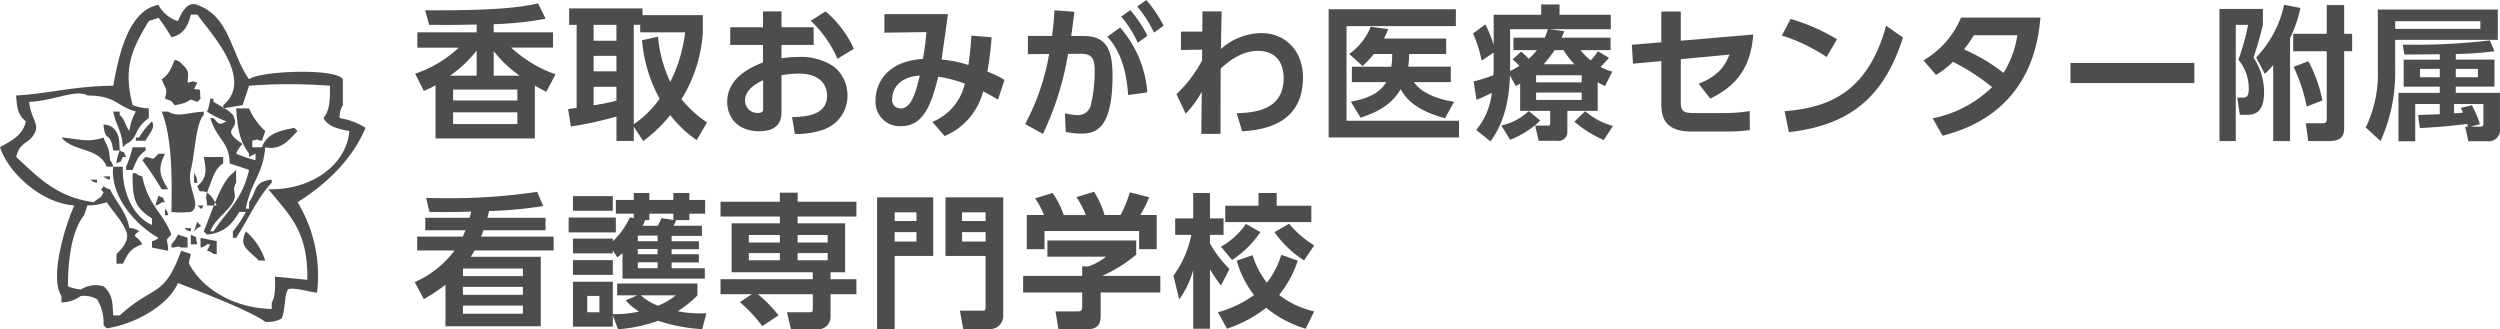
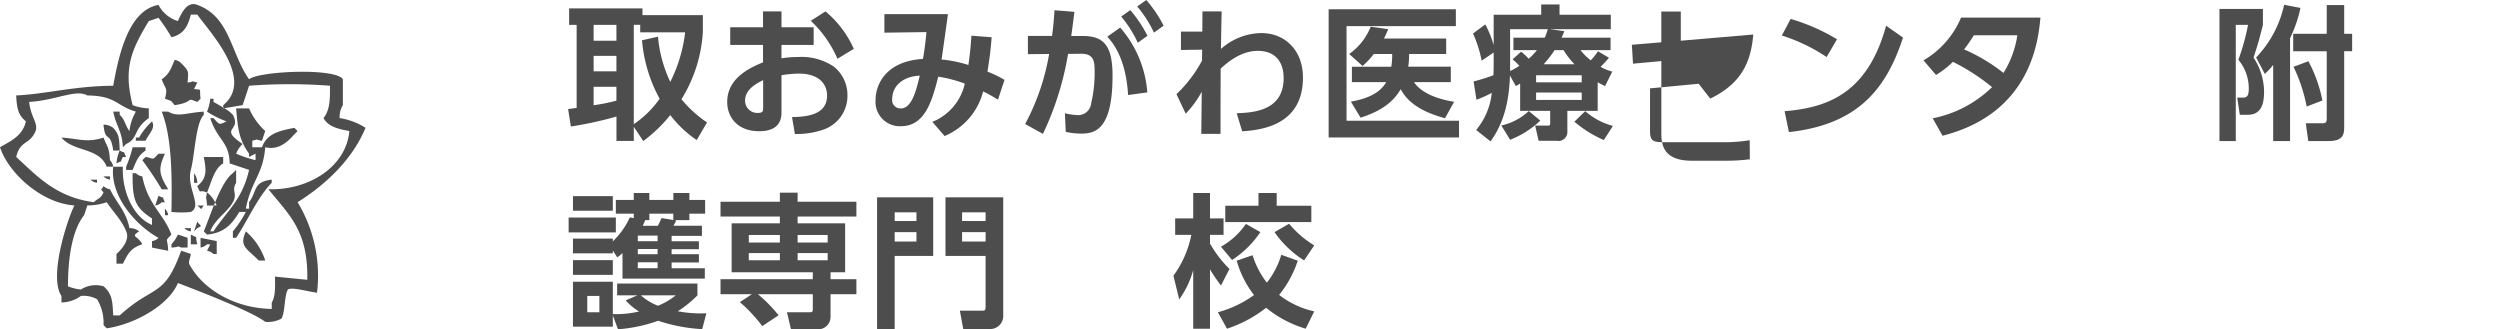
<svg xmlns="http://www.w3.org/2000/svg" id="contents" width="372.761" height="49.1" viewBox="0 0 372.761 49.1">
  <defs>
    <style>
      .cls-1, .cls-2 {
        fill: #4d4d4d;
      }

      .cls-2 {
        fill-rule: evenodd;
      }
    </style>
  </defs>
  <title>kango_logo</title>
  <g>
    <g>
-       <path class="cls-1" d="M239.9,98.7a17.689,17.689,0,0,0,6.5-3.875h-6.179V92.539h8.849V91.376c-3.488.064-3.725,0.064-7.083,0.043l-0.6-2.174c10.7,0.086,14.619-.5,16.836-1.034l1.141,2.3a52.569,52.569,0,0,1-7.751.818v1.206h8.849v2.282H254.22A19.191,19.191,0,0,0,260.83,98.8l-1.378,2.605c-0.8-.409-1.141-0.6-1.7-0.926v7.88H242.938v-7.945a13.2,13.2,0,0,1-1.744.861Zm9.172,0.3V95.273A19.464,19.464,0,0,1,245.113,99h3.961Zm6.072,2.067h-9.581V102.7h9.581v-1.636Zm0,3.4h-9.581v1.744h9.581v-1.744ZM255.469,99a18.309,18.309,0,0,1-3.854-3.66V99h3.854Z" transform="translate(-178 -87.716)" />
      <path class="cls-1" d="M281.883,108.6a16.68,16.68,0,0,1-3.94-3.725,22.443,22.443,0,0,1-4.026,3.875L272.5,106.62v2.11h-2.583v-3.638a54.567,54.567,0,0,1-6.8,1.485l-0.409-2.6c0.194-.021,1.077-0.151,1.271-0.172V91.419h-1.12V88.965h10.937v1.012h9v2.562a21.384,21.384,0,0,1-3.187,9.968,17.512,17.512,0,0,0,3.811,3.466ZM266.511,91.419v2.368h3.4V91.419h-3.4Zm0,4.629v2.3h3.4v-2.3h-3.4Zm3.4,4.607h-3.4v2.756a28.788,28.788,0,0,0,3.4-.689v-2.067Zm6.2-7.471a19.623,19.623,0,0,0,1.83,6.739,22.138,22.138,0,0,0,2.217-7.385h-6.7v-1.12H272.5v14.813a15.005,15.005,0,0,0,3.854-3.79,21.918,21.918,0,0,1-2.627-8.72Z" transform="translate(-178 -87.716)" />
      <path class="cls-1" d="M299.32,91.786v2.626h-4.8v2a15.181,15.181,0,0,1,2.433-.194,8.67,8.67,0,0,1,5.361,1.421,5.421,5.421,0,0,1,2.045,4.328,5.306,5.306,0,0,1-3.66,5.1,12.05,12.05,0,0,1-4.177.625l-0.43-2.519c2.023-.043,5.231-0.237,5.231-3.208,0-1.507-.99-3.272-4.2-3.272a16.947,16.947,0,0,0-2.6.237v5.576c0,2.175-1.593,2.777-3.294,2.777-3.445,0-4.8-2.282-4.8-4.349,0-3.682,3.574-5.188,5.34-5.921v-2.6h-4.888V91.786h4.888V89.417h2.756v2.369h4.8Zm-7.536,7.88c-0.969.5-2.691,1.335-2.691,3.079a1.822,1.822,0,0,0,1.895,1.809c0.8,0,.8-0.323.8-0.71V99.666Zm9.3-10.249a15.4,15.4,0,0,1,4.22,5.577l-2.433,1.485a17.084,17.084,0,0,0-3.983-5.663Z" transform="translate(-178 -87.716)" />
      <path class="cls-1" d="M317.015,105.888a8.037,8.037,0,0,0,4.844-5.706,19.991,19.991,0,0,0-3.962-1.033c-0.9,3.552-1.959,7.385-5.555,7.385a3.627,3.627,0,0,1-3.789-3.918c0-2.261,1.485-5.77,7.062-6.115,0.259-1.421.452-3.1,0.517-4l-6.266.086V89.826h9.474c-0.3,2.261-.625,4.5-0.947,6.761a18.756,18.756,0,0,1,4,.818c0.237-1.658.345-2.777,0.452-4.371l3.014,0.237c-0.151,1.959-.3,3.079-0.625,5.124a16.929,16.929,0,0,1,2.541,1.228l-0.969,2.95c-0.8-.474-1.249-0.754-2.217-1.228A9.854,9.854,0,0,1,318.845,108Zm-5.986-3.38a1.235,1.235,0,0,0,1.271,1.378c1.658,0,2.3-2.648,2.842-4.887C312.752,99.084,311.029,100.44,311.029,102.507Z" transform="translate(-178 -87.716)" />
      <path class="cls-1" d="M330.855,106.21a34.234,34.234,0,0,0,3.574-10.442l-3.165.021V93.077h3.6c0.15-1.1.237-1.873,0.366-3.832l2.971,0.237c-0.129,1.012-.28,2.239-0.474,3.6h1.723c3.1,0,4.435,1.4,4.435,5.921,0,7.837-2.455,8.634-4.629,8.634a10.757,10.757,0,0,1-2.347-.258l-0.129-2.778a9.352,9.352,0,0,0,1.895.28,1.954,1.954,0,0,0,2.024-1.766,19.743,19.743,0,0,0,.517-4.607c0-1.507-.022-2.8-2.045-2.777l-1.917.021a44.806,44.806,0,0,1-3.746,11.928Zm15.351-4.327c-0.344-5.641-2.368-7.88-3.1-8.7l1.916-1.356a16.546,16.546,0,0,1,4.048,9.667Zm0.323-12.66a18.613,18.613,0,0,1,2.562,3.832l-1.442,1.034a16.691,16.691,0,0,0-2.476-3.9Zm2.39-1.507a19.1,19.1,0,0,1,2.583,3.833l-1.442,1.033a17.233,17.233,0,0,0-2.5-3.9Z" transform="translate(-178 -87.716)" />
      <path class="cls-1" d="M354.084,95.166V92.431h3.187l0.021-3.014h2.863c-0.064,2.734-.064,3.036-0.107,5.6a9.249,9.249,0,0,1,6.007-2.369c3.66,0,6.222,2.691,6.222,6.61,0,6.265-4.715,7.794-9.064,8.031l-0.818-2.691c2.5-.086,7-0.366,7-5.231,0-2.433-1.249-4.069-3.854-4.069-2.648,0-4.758,1.938-5.533,2.648-0.021,4.242-.021,4.8-0.021,9.732H357.12l0.064-6.287a14.653,14.653,0,0,1-2.39,3.273l-1.378-2.907a19.791,19.791,0,0,0,3.811-5l0.021-1.636Z" transform="translate(-178 -87.716)" />
      <path class="cls-1" d="M395.075,89.094v2.519h-16.3v14.1h16.772v2.5H376.106V89.094h18.968Zm-0.754,8.569v2.3h-5.49c1.228,1.809,3.918,2.605,5.985,2.928l-1.356,2.455c-4.393-1.184-5.856-2.95-6.61-4.328-1.077,1.852-2.842,3.251-5.985,4.241l-1.443-2.39c3.6-.625,4.694-1.959,5.275-2.907h-5.124v-2.3h5.878a11.221,11.221,0,0,0,.129-1.895h-2.734a13.2,13.2,0,0,1-1.679,1.787l-2-1.787a9.064,9.064,0,0,0,3.208-4.069L385,92.065c-0.237.538-.409,0.947-0.646,1.4h9.279v2.3H388.1a11.084,11.084,0,0,1-.129,1.895h6.351Z" transform="translate(-178 -87.716)" />
      <path class="cls-1" d="M404.652,100.182c-0.151.108-.323,0.172-0.625,0.388l-0.883-1.593c-0.086,2.11-.323,6.33-2.906,9.818l-2.132-1.7a10.309,10.309,0,0,0,2.326-5.533,20.252,20.252,0,0,1-2.282,1.034l-0.431-2.734a28.548,28.548,0,0,0,2.95-.926c0.043-.732.043-1.335,0.043-2.132V95.553l-1.787,1.206a18.688,18.688,0,0,0-1.292-4.047l1.83-1.356a15.822,15.822,0,0,1,1.249,3.079V89.912H407.8V88.384h2.734v1.528h7.644v2.153h-9.129l2.2,0.3c-0.194.5-.28,0.689-0.409,0.969h7.3v1.852h-4.479a8.308,8.308,0,0,0,1.529,1.529,9.924,9.924,0,0,0,1.076-1.356l1.637,0.969c-0.215.259-.56,0.667-1.249,1.356a7.411,7.411,0,0,0,1.744.71l-1.077,2.153c-0.452-.215-0.582-0.28-1.1-0.56v4.263h-4.521v3.036a1.333,1.333,0,0,1-1.593,1.421h-2.691l-0.517-2.261h1.852c0.366,0,.387-0.086.387-0.366v-1.83h-4.478v-4.069Zm3.014,5.512a13.746,13.746,0,0,1-4.5,2.864l-1.313-2.132a8.65,8.65,0,0,0,4.091-2.153ZM404.8,95.424a8.66,8.66,0,0,1,1.141,1.055,10.146,10.146,0,0,0,1.227-1.292h-3.509V93.335h4.672a8.4,8.4,0,0,0,.452-1.27h-5.62v6.244a11.5,11.5,0,0,0,1.378-.775,8.268,8.268,0,0,0-1.012-.969Zm2.239,3.51v1.055h6.8V98.934h-6.8Zm0,2.583v1.1h6.8v-1.1h-6.8Zm5.727-4.22a11.785,11.785,0,0,1-1.636-2.11H409.8a16.2,16.2,0,0,1-1.636,2.11h4.607Zm4.371,11.3a17.723,17.723,0,0,1-4.392-2.734l1.615-1.572a10.268,10.268,0,0,0,4.134,2.2Z" transform="translate(-178 -87.716)" />
-       <path class="cls-1" d="M421.487,97.211l-0.172-2.82,4.392-.366V89.438h2.907v4.349l10.808-.926c-0.388,4.715-2.239,7.514-6.416,9.56l-1.723-2.218c3.1-1.249,3.962-2.777,4.586-4.349l-7.255.689v6.33c0,1.485.388,1.7,2.11,1.7H435.4a23.326,23.326,0,0,0,3.488-.3l0.021,2.842a27.1,27.1,0,0,1-3.4.215h-5.275c-4.349,0-4.521-2.541-4.521-4.2V96.824Z" transform="translate(-178 -87.716)" />
+       <path class="cls-1" d="M421.487,97.211l-0.172-2.82,4.392-.366V89.438h2.907v4.349l10.808-.926c-0.388,4.715-2.239,7.514-6.416,9.56l-1.723-2.218l-7.255.689v6.33c0,1.485.388,1.7,2.11,1.7H435.4a23.326,23.326,0,0,0,3.488-.3l0.021,2.842a27.1,27.1,0,0,1-3.4.215h-5.275c-4.349,0-4.521-2.541-4.521-4.2V96.824Z" transform="translate(-178 -87.716)" />
      <path class="cls-1" d="M450.356,96.221a25.893,25.893,0,0,0-6.675-3.208l1.313-2.476a29.023,29.023,0,0,1,6.911,3.036Zm-6.266,8.074c6.395-.517,12.38-2.648,15.136-12.746l2.519,1.765c-2.562,7.945-7,13-17.009,14.1Z" transform="translate(-178 -87.716)" />
      <path class="cls-1" d="M464.8,96.716a13.36,13.36,0,0,0,5.6-6.373H482.24c-0.323,3.337-1.356,14.253-14.6,17.612l-1.464-2.6a17.477,17.477,0,0,0,8.849-4.651,31.258,31.258,0,0,0-5.834-3.768,14.068,14.068,0,0,1-2.519,1.959Zm7.514-3.746a22,22,0,0,1-1.464,2.11,26.5,26.5,0,0,1,5.877,3.509,14.617,14.617,0,0,0,2.067-5.619h-6.48Z" transform="translate(-178 -87.716)" />
-       <path class="cls-1" d="M505.187,97.1V100.1H486.715V97.1h18.473Z" transform="translate(-178 -87.716)" />
      <path class="cls-1" d="M508.931,89.051h6.48v2.368c-0.6,2.368-.667,2.626-1.4,4.887a9.324,9.324,0,0,1,1.572,5.125c0,2-.56,3.4-2.433,3.4h-1.184l-0.387-2.562h0.732c0.646,0,.99-0.107.99-1.356a6.63,6.63,0,0,0-1.55-4.284,33.388,33.388,0,0,0,1.443-5.21h-1.83v17.332h-2.433v-19.7Zm12.078-.151a19.511,19.511,0,0,1-1.55,4.5v15.351H516.94V97.4a10.262,10.262,0,0,1-1.249,1.335L514.4,96.285a16.384,16.384,0,0,0,4.177-7.858Zm3.919-.431h2.6v4.285h1.185v2.6h-1.185v11.26c0,1.012-.064,2.132-2.3,2.132h-3.057l-0.366-2.648h2.433c0.561,0,.689-0.151.689-0.732V95.359h-5v-2.6h5V88.47Zm-2.734,8.375a21.067,21.067,0,0,1,2.088,5.856l-2.347.9a23.943,23.943,0,0,0-1.959-5.921Z" transform="translate(-178 -87.716)" />
-       <path class="cls-1" d="M550.438,89.137v4.521H535.13v4.371a24.913,24.913,0,0,1-2.174,10.722l-2.218-2.024a18.278,18.278,0,0,0,1.809-8.677V89.137h17.892Zm-2.605,1.744h-12.7v1.141h12.7V90.881ZM545.981,106.6c-0.043-.172-0.086-0.258-0.129-0.409-2.412.3-3.94,0.452-7.041,0.625l-0.258-1.959c0.279,0,2.756-.086,3.229-0.108v-1.529h-3.66v5.555h-2.5V101.56h6.158v-0.926H536.4V96.608h5.383v-0.8c-0.754,0-4.457.043-5.275,0.043l-0.258-1.485a94.134,94.134,0,0,0,13-.625l0.689,1.615a48.914,48.914,0,0,1-5.771.409v0.84h5.771v4.026h-5.771v0.926h6.588v5.3a1.7,1.7,0,0,1-1.937,1.917h-2.777l-0.474-2.175h0.409Zm-4.2-8.612h-2.95v1.249h2.95V97.986Zm4.8,5.425a16.108,16.108,0,0,1,1.185,2.821l-1.421.366h1.571a0.378,0.378,0,0,0,.366-0.474v-2.907h-4.371v1.4c0.194,0,1.077-.086,1.335-0.108-0.107-.237-0.172-0.388-0.322-0.71Zm0.883-5.425h-3.294v1.249h3.294V97.986Z" transform="translate(-178 -87.716)" />
-       <path class="cls-1" d="M259.344,120.194v1.852h-9.258a9.907,9.907,0,0,1-.366.948h10.83v2.067h-11.8c-0.237.431-.345,0.624-0.56,0.947h10.442v10.356h-14.21v-6.2a24,24,0,0,1-3.229,2.153l-1.356-2.541a14.8,14.8,0,0,0,5.942-4.715H240.2v-2.067h6.8c0.172-.366.237-0.56,0.409-0.948H241.41v-1.852h6.61c0.086-.28.107-0.43,0.237-0.926-2.8.065-3.294,0.086-6.222,0.043l-0.5-2.088c0.689,0.021,1.593.043,2.563,0.043a87.592,87.592,0,0,0,13.995-.947l0.9,2.11a58.569,58.569,0,0,1-8.074.753,8.664,8.664,0,0,1-.258,1.012h8.677Zm-3.38,7.557h-8.935v1.141h8.935v-1.141Zm0,2.734h-8.935v1.184h8.935v-1.184Zm0,2.8h-8.935v1.206h8.935v-1.206Z" transform="translate(-178 -87.716)" />
      <path class="cls-1" d="M269.826,120.151v2.218h-7.04v-2.218h7.04Zm2.67,0.086V119.57h-2.67v-2.045h2.67v-1.034h2.325v1.034H278.4v-1.034h2.39v1.034h2.347v2.045h-2.347v0.969h-2.261l0.3,0.064c-0.258.517-.344,0.646-0.409,0.775h4.241v1.507h-4.521v0.8h4.069v1.184h-4.069v0.753h4.069v1.227h-4.069v0.861h4.952v1.55H270.816v-3.811a7.907,7.907,0,0,1-.775.646l-0.667-1.033v0.431h-5.942v-2.2h5.942V123.7a11.682,11.682,0,0,0,2.541-3.574Zm-3.122-3.273v2.175h-5.942v-2.175h5.942Zm0,9.538v2.2h-5.942v-2.2h5.942Zm3.66,5.253H270.02v-1.766h11.971v1.766a16.258,16.258,0,0,1-2.928,2.368,17.608,17.608,0,0,0,4.263.3l-0.625,2.369a24.974,24.974,0,0,1-6.566-1.249,22.735,22.735,0,0,1-5.985,1.271l-0.775-2.067v1.679h-5.942v-6.7h5.942v4.823a15.35,15.35,0,0,0,3.918-.388,8.529,8.529,0,0,1-2-1.658Zm-5.662.086h-1.809v2.433h1.809v-2.433Zm8.676-9H273.1v0.84h2.95v-0.84Zm0,2H273.1v0.775h2.95v-0.775Zm0,1.98H273.1v0.883h2.95v-0.883Zm-2.5,4.931a8.385,8.385,0,0,0,2.563,1.55,10.451,10.451,0,0,0,2.648-1.55h-5.21Zm2.541-10.377a10.5,10.5,0,0,0,.539-1.141l1.766,0.28V119.57h-3.574v0.969H274.2a8.716,8.716,0,0,1-.366.84h2.26Z" transform="translate(-178 -87.716)" />
      <path class="cls-1" d="M291.655,136.342a22.183,22.183,0,0,0-3.337-3.574l1.787-1.184h-4.672v-2.239h13.758v-1.033h-12.1v-7.3h7.191V120h-8.849v-2.2h8.849v-1.356h2.648V117.8h8.763V120H296.93v1.012h7.083v7.3h-2.175v1.033h3.854v2.239h-3.854v3.359a1.844,1.844,0,0,1-1.937,1.873h-3.962l-0.6-2.541h3.4c0.387,0,.452-0.086.452-0.539v-2.153h-8.182a21.325,21.325,0,0,1,3.079,3.144Zm2.626-13.585h-4.629v1.119h4.629v-1.119Zm0,2.691h-4.629v1.077h4.629v-1.077Zm7.126-2.691H296.93v1.119h4.478v-1.119Zm0,2.691H296.93v1.077h4.478v-1.077Z" transform="translate(-178 -87.716)" />
      <path class="cls-1" d="M308.769,117.137h8.375v8.741H311.4v10.895h-2.626V117.137Zm2.626,3.531h3.251v-1.292H311.4v1.292Zm0,3.058h3.251v-1.4H311.4v1.4Zm13.564,2.153h-5.985v-8.741h8.612v17.569a1.952,1.952,0,0,1-2.11,2.067h-3.854l-0.5-2.734h3.251c0.5,0,.581-0.043.581-0.625v-7.536Zm-3.509-5.21h3.509v-1.292H321.45v1.292Zm0,3.058h3.509v-1.4H321.45v1.4Z" transform="translate(-178 -87.716)" />
-       <path class="cls-1" d="M347.413,123.575v2.11a21.168,21.168,0,0,1-5.081,3.165h8.676v2.476h-8.892V134.6c0,1.055-.086,2.218-2.11,2.218h-4.177l-0.452-2.67h3.144c0.753,0,.84-0.086.84-0.839v-1.981h-8.806V128.85h8.806v-1.421l0.883,0.021a8.648,8.648,0,0,0,2.669-1.464h-8.741v-2.412h13.241Zm-13.736-3.789a13.38,13.38,0,0,0-1.335-2.5l2.6-.8a12.278,12.278,0,0,1,1.658,3.294H339.9a13.569,13.569,0,0,0-1.4-2.67l2.626-.8a13.632,13.632,0,0,1,1.572,3.466h2.39a19.269,19.269,0,0,0,1.378-3.38l2.885,0.732a23.282,23.282,0,0,1-1.313,2.648h2.433v5.1h-2.626v-2.713h-14.1v2.713h-2.648v-5.1h2.583Z" transform="translate(-178 -87.716)" />
      <path class="cls-1" d="M352.964,128.828a15.472,15.472,0,0,0,2.67-6.093h-2.411v-2.455h2.691v-3.79h2.5v3.79h2.024v2.455h-2.024v1.292a17.18,17.18,0,0,0,2.907,3.79l-1.271,2.476a28.464,28.464,0,0,1-1.636-2.411v8.849h-2.5v-8.741a13.772,13.772,0,0,1-2.088,4.371Zm18.538-2.239a16.052,16.052,0,0,1-2.777,5.1,13.163,13.163,0,0,0,5.232,2.455l-1.271,2.583a16.888,16.888,0,0,1-5.9-3.122,19.088,19.088,0,0,1-5.835,3.122l-1.356-2.454a16.5,16.5,0,0,0,5.383-2.562,15.1,15.1,0,0,1-2.583-5.125l2.368-.818a12.863,12.863,0,0,0,2.131,4.091,12.293,12.293,0,0,0,2.153-4.156Zm-5.576-4.263a14.764,14.764,0,0,1-4.22,4.155l-1.658-1.981a11.121,11.121,0,0,0,3.725-3.4Zm-0.28-5.835h2.713v1.9h5.167v2.433H360.693v-2.433h4.952v-1.9Zm4.564,4.586a15.158,15.158,0,0,0,3.746,3.229l-1.507,2.239a15.191,15.191,0,0,1-4.414-4.22Z" transform="translate(-178 -87.716)" />
    </g>
    <path class="cls-2" d="M232.5,106.772a9.986,9.986,0,0,0-3.858-1.447,3.253,3.253,0,0,1,.482-1.929V99.537c-1.078-1.744-12.57-1.217-13.987,0-2.78-3.97-2.826-9.314-7.717-11.093-1.38-.547-2.236.881-2.894,2.411a4.839,4.839,0,0,1-2.894-2.411c-4.521.809-5.939,7.605-6.752,12.057-5.858.04-9.947,1.232-14.469,1.447,0.109,2,.319,2.935,1.447,3.858-0.448,2.144-2.292,2.961-3.858,3.858,1.27,3.889,6.237,8.372,11.093,8.681-1.154,2.361-3.825,10.683-1.929,13.5v0.965a5.011,5.011,0,0,0,2.894-.965,4.174,4.174,0,0,1,2.412.482,6.744,6.744,0,0,1,.965,3.858l0.482,0.482c4.1-.584,9.21-3.393,10.611-6.752,2.683,1.034,10.946,4.185,13.022,5.788a4.173,4.173,0,0,0,2.412-.482c0.567-.889.416-3.444,0.965-4.341,0.654-.383,2.786.27,4.341,0.482a21.179,21.179,0,0,0-2.894-13.5C226.5,115.287,230.529,111.545,232.5,106.772Zm-14.469,9.164c3.058,3.842,5.934,6.138,5.788,13.5L219,128.958c0.032,1.5.069,3.043-.482,3.858v0.965c-5.4-.1-9.962-2.762-12.057-6.27-0.518-.7-0.187-0.855,0-1.929l-1.447-.482c-2.573,7.12-4.036,4.966-9.164,9.646h-0.965c-0.126-1.641,0-3.125-1.447-4.341a4.084,4.084,0,0,0-3.376.482,6.824,6.824,0,0,1-1.929-.482c0-4.05.564-8.273,2.411-10.611l0.482-1.447a8.833,8.833,0,0,0,2.894-.482c0.93,1.441,2.23,2.654,2.894,4.341,0.517,1.115-.4,2.45-1.447,3.376v1.447h0.965c0.752-1.509,1.149-2.321,2.894-2.894-0.789-1.372-1.785-1.049-.482-1.929a2.331,2.331,0,0,0-1.447-.482c-0.483-2.506-1.9-3.71-2.894-5.788a1.739,1.739,0,0,1-.965-0.482c-0.31.719-.6,0.209,0,0.965-0.56,1.072-.7.726-1.447,1.447-5.558-.747-8.336-3.75-11.575-6.752,0.6-2.529,2-1.756,2.894-3.858,0.411-1.163-.727-2.077-0.965-4.341,4.062-.246,6.951-1.94,8.681-0.965,4.325,0.055,4.264,1.54,7.235,2.411a7.3,7.3,0,0,0-.965,2.894c-0.62-.815-0.671-1.733-1.447-2.411V104.36h-0.965c0.43,2.217,1.273,2.7,1.447,5.305l0.482-.482c1.856-.84,1.006-2.185,3.376-3.858v-1.447a7.574,7.574,0,0,1-2.411-.482c-1.409-5.45-.221-8.218,2.411-12.54l1.447-.482a28.206,28.206,0,0,1,1.929,2.894c1.855-.448,2.441-1.656,2.894-3.376h0.965c1.672,2.426,8.617,9.615,3.858,13.5v0.357l0.16,0.1,2.734-.456,0.965-2.894a79.735,79.735,0,0,1,12.058,0c0.027,2.177-.044,3.677-0.965,4.823,0.7,1.292,2.243,1.643,3.858,1.929C229.625,112.517,224.158,116.1,218.031,115.936Zm-15.434-13.5c1.138,0.424.8,0.181,1.447,0.965,3.161-.505,1.486-1.248,3.376-0.482l0.482-.482c-0.2-1.727.255-1.26-.965-1.447l0.482-.965c-1.215-.318-0.262-0.138-1.447,0,0.1-1.684.281-1.646-.965-2.894a1.652,1.652,0,0,0-.965-0.482c-0.585,1.37-.787,2.085-1.929,2.894C202.7,101.165,203.015,100.693,202.6,102.431Zm7.234,0H209.35a6.823,6.823,0,0,1-.482,1.929,14.573,14.573,0,0,0,2.894,1.447c-1.156.611-1.077,0.417-1.929-.482H209.35c1.094,3.36,2.838,3.492,2.894,6.752l2.894,0.965c-1.036,4.5-3.245,6.041-5.305,9.164H209.35c0.717-1.856,2.521-2.81,3.376-4.341,0.747-1.338-.27-1.677.482-2.894v-1.929l-0.482.482c-1,.731-1.892,2.522-2.654,4.364,0.076,0.142.151,0.285,0.242,0.459h-0.43c-0.593,1.48-1.1,2.94-1.5,3.858l0.482,0.482c2.649-.245,3.762-1.64,4.823-3.376h0.965a15.582,15.582,0,0,1-1.929,2.894v0.965h0.482c1.63-2.418,3.235-6.1,5.305-8.2v-0.482c-2.852.384-2.1,1.643-3.376,3.376v0.965h-0.482c0.783-4.146,2.566-5.047,2.894-9.164,1.791,0.433,3.107-.514,4.341-1.929l0.482-.482-0.482-.482c-2.228.45-4.09,0.828-4.823,2.894h-1.447V108.7c1.215-.318.262-0.138,1.447,0l0.482-1.447a10.03,10.03,0,0,1-2.411-3.376h-1.929c0.246,2.714.317,4.513,1.929,6.752v0.482l0.965-.482v0.965a16.878,16.878,0,0,1-2.894-.965,4.041,4.041,0,0,1,.965-1.447c-3.656-2.47-.1-1.848-1.447-4.341a4.957,4.957,0,0,0-1.287-.991l-0.16.027v-0.125c-0.725-.446-1.447-0.839-1.447-0.839v-0.482Zm-6.27,16.881a13.852,13.852,0,0,0,2.894,0c1.786-.9-0.7-3.6,0-6.27,0.62-2.377.706-6.963,1.929-8.2V104.36c-2.6.159-3.838,0.873-5.305,0h-0.965C203.6,108.113,203.669,113.664,203.562,119.312Zm-2.894-13.5a9.95,9.95,0,0,0-1.929,2.411h-0.482V108.7H199.7C200.335,107.46,201.195,106.842,200.668,105.807Zm-5.788,4.341h0.965c-0.05-1.863-.11-2.451-0.965-3.376a2.332,2.332,0,0,0-1.447-.482C193.692,109.172,194.436,107.064,194.881,110.148Zm-1.447-1.929c-2.482.811-3.686,0.159-6.27,0,1.812,2.172,5.6,1.438,6.752,4.341h0.965a1.739,1.739,0,0,0-.482-0.965C194.258,109.5,193.947,109.607,193.434,108.219Zm3.376,4.823h0.965c0.585-1.37.787-2.085,1.929-2.894v-0.482h-1.929a18.028,18.028,0,0,1-.965,2.894v0.482Zm-0.482-1.929h0.482c-0.636-1.172.225-.34-0.965-0.965a6.109,6.109,0,0,0-.482,1.929C196.534,111.441,195.7,112.3,196.327,111.113Zm3.376,0-0.482.482a51.129,51.129,0,0,1,2.894,4.341h0.965c-1.243-2.082-1.621-2.9-.482-5.305h-0.965C200.586,111.705,201.1,111.353,199.7,111.113Zm11.575,0.965v-0.965h-2.894c0.377,1.919.53,3.141-.965,4.341,0.582,1.4.168,0.394,1.447,0.965C209.491,115,209.92,112.852,211.279,112.077Zm-7.717,10.611c-1.191-3.177-3.508-4.431-4.341-8.681a1.739,1.739,0,0,1-.965-0.482h-0.482c-0.033,3.958.328,5.086,2.894,6.752v0.965c-3.053-1.276-4.529-5.487-4.341-8.681h-1.447c-0.479,4.307,3.251,8.666,6.752,10.611a1.653,1.653,0,0,1-.965.482v0.965l2.411,0.482C203.008,123.064,202.494,123.817,203.562,122.688Zm3.376-7.717h0.482a2.46,2.46,0,0,0-.482-1.447v1.447Zm-12.54-.482v-0.482h-0.965A1.652,1.652,0,0,0,194.4,114.489Zm-1.929.482v-0.482H191.5A1.653,1.653,0,0,0,192.469,114.971Zm16.4,1.447c-0.249,1.205-.084.411,0,1.929h1.017c0.061-.153.124-0.306,0.188-0.459A3.888,3.888,0,0,0,208.867,116.418Zm-7.234.482-0.482,1.447a1.739,1.739,0,0,0,.965-0.482H202.6C201.961,116.693,202.823,117.525,201.633,116.9Zm6.752,1.447H207.42C208.183,118.937,207.812,119.123,208.385,118.347Zm-5.788.482v0.965h0.482A1.739,1.739,0,0,0,202.6,118.829Zm4.823,1.929-0.482,1.447,0.482-.482C208.274,121.274,207.958,121.559,207.42,120.759Zm-0.965.965h-0.965a1.653,1.653,0,0,0,.965.482v-0.482Zm8.2,0.482c-1.024,2.262.137,2.52,1.929,4.341h0.965A9.791,9.791,0,0,0,214.655,122.206Zm-11.093,1.929v0.482c1.382-.062.7-0.341,1.447,0h0.965V123.17l-1.447-.482A5.582,5.582,0,0,1,203.562,124.135Zm2.894-1.447v1.447h0.965C207,122.583,207.682,123.39,206.456,122.688Zm1.447,1.929a1.739,1.739,0,0,0,.965-0.482h0.482l-0.482.965a1.739,1.739,0,0,1,.965.482h0.482v-1.929l-2.411-.482v1.447Z" transform="translate(-178 -87.716)" />
  </g>
</svg>